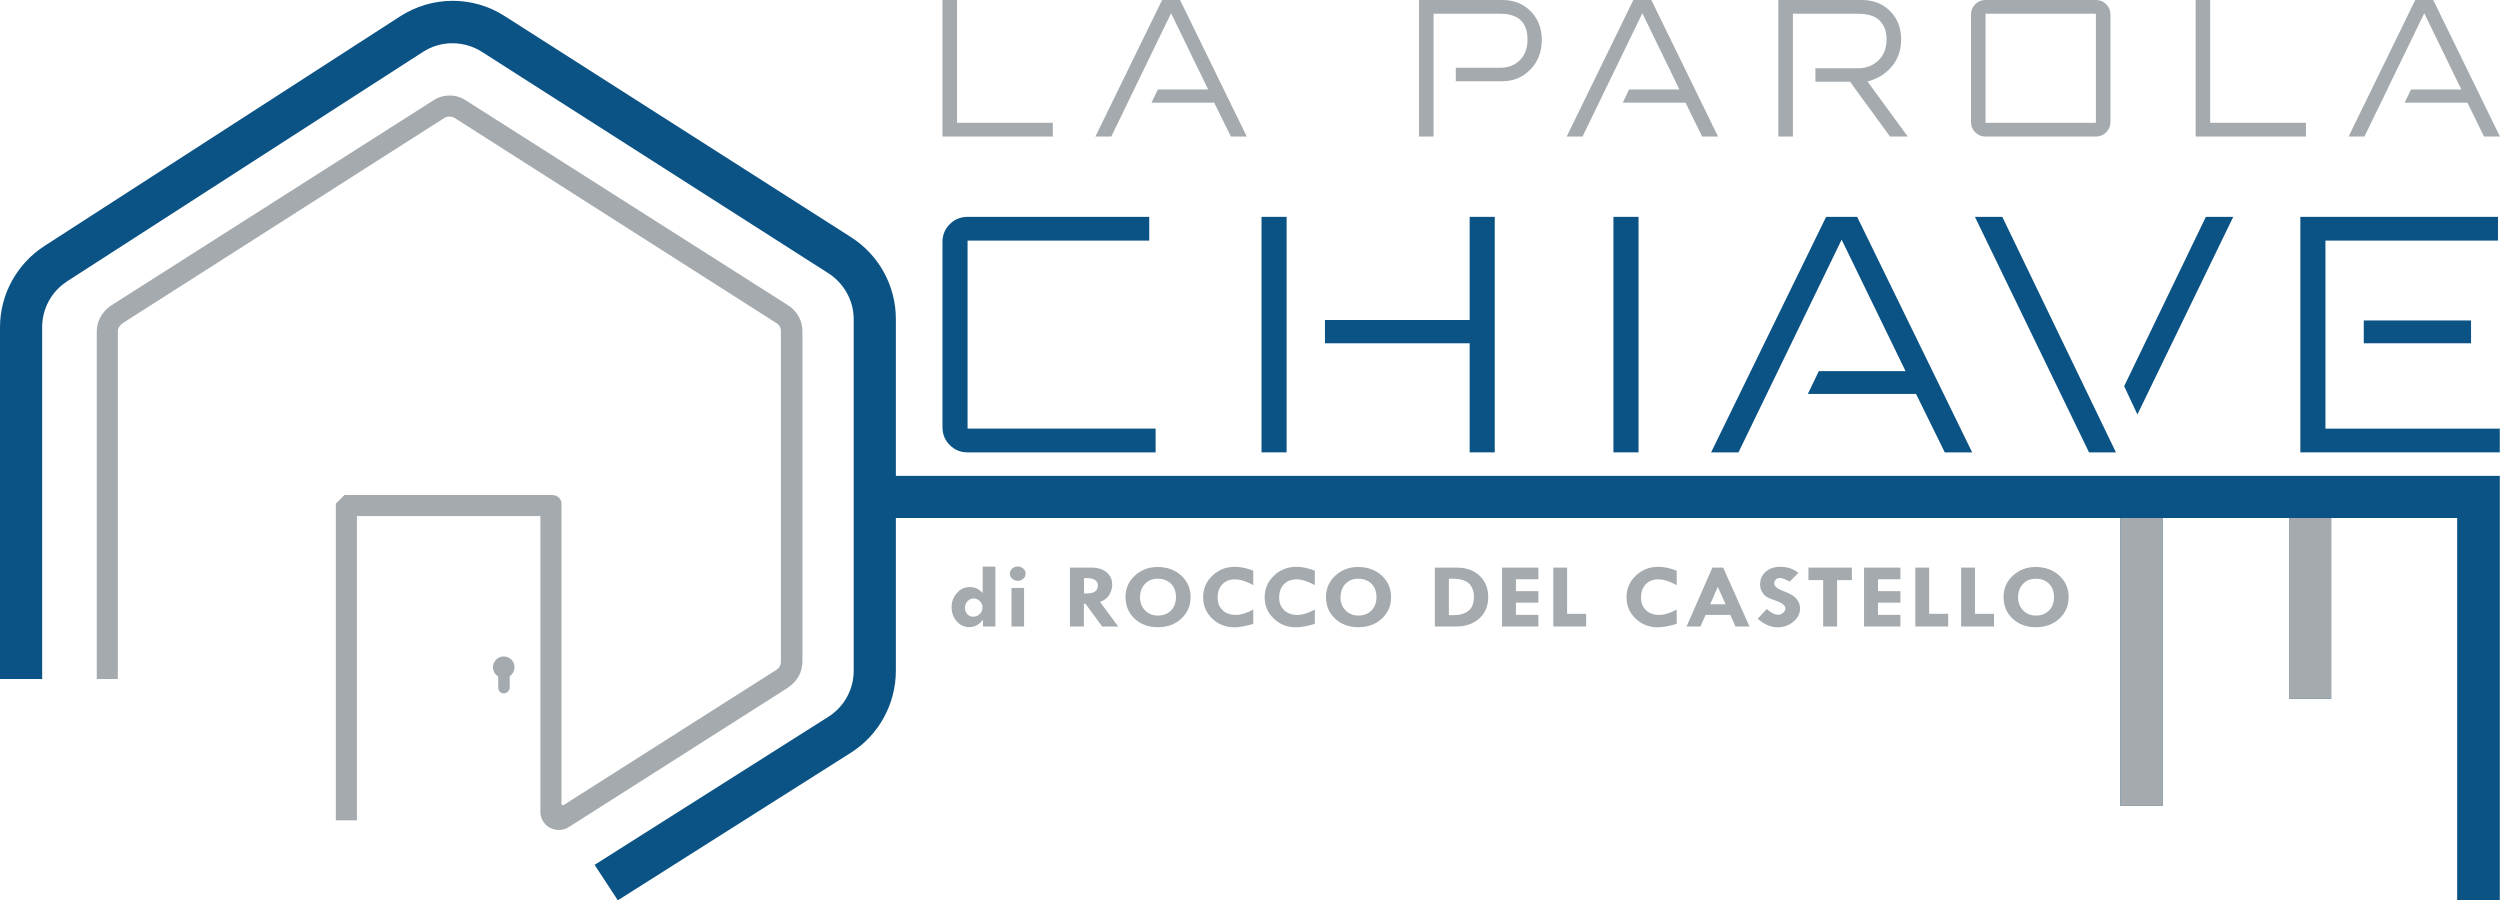
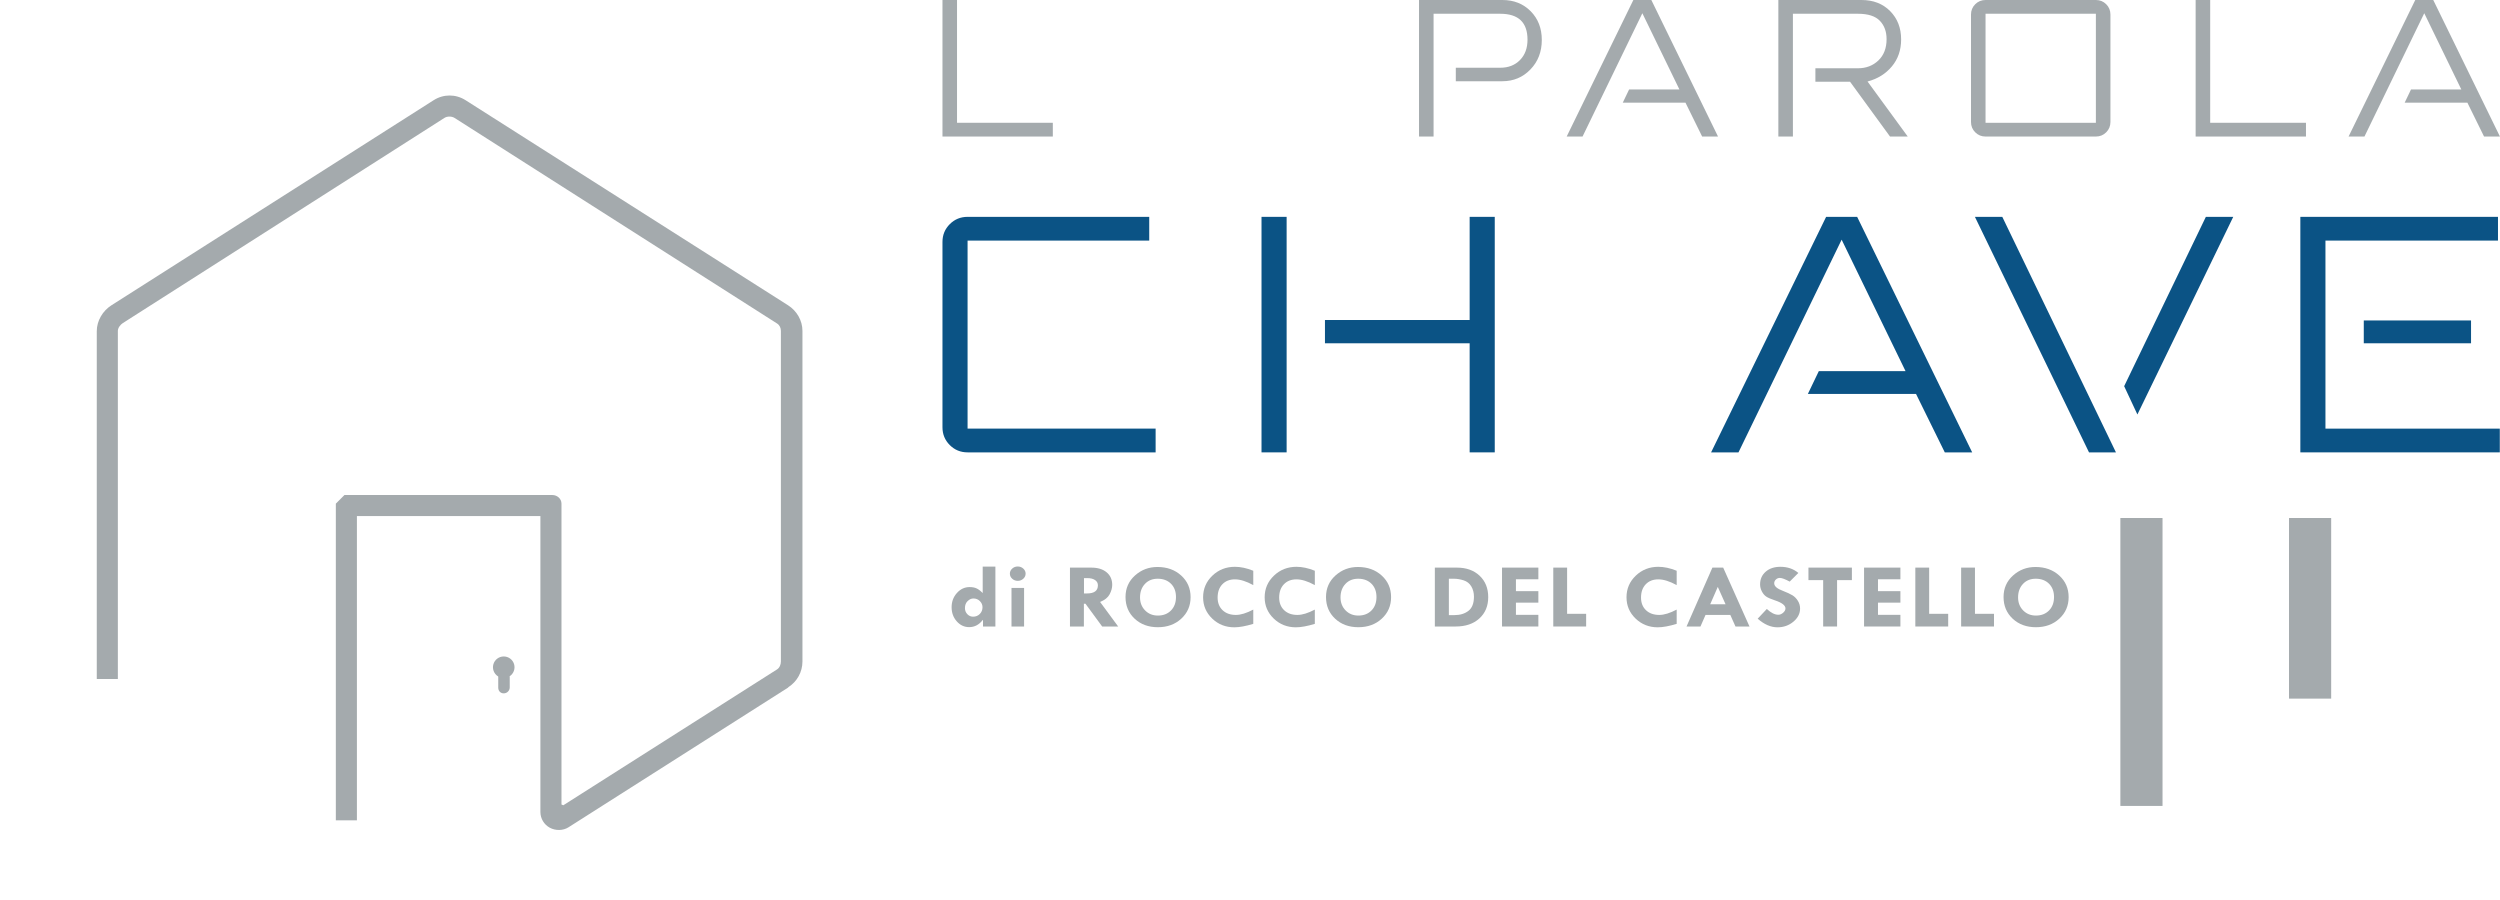
<svg xmlns="http://www.w3.org/2000/svg" width="4876" height="1756" viewBox="0 0 4876 1756" fill="none">
-   <path d="M1159.69 1686.78L1205.01 1755.96L1659.47 1468.17C1714.31 1433.5 1747.3 1372.81 1747.3 1307.93V1308.39V1010.33L4135.58 1010.32V1571.88H4217.81V1010.32H4464.49V1362.58H4546.71V1010.32H4792.45V1755.96H4875.61V928.097H1747.3V622.084C1747.3 557.509 1714.36 497.376 1659.92 462.625L983.908 31.096C921.541 -8.737 842.395 -8.083 780.212 32.021L86.898 479.596C32.878 514.438 -0.001 574.163 -0.001 638.442V1324.28H82.228V637.971C82.228 601.946 100.519 568.38 130.794 548.851L130.815 548.73L825.062 101.175C859.916 78.696 905.041 78.85 939.991 101.175L1615.55 532.855C1646.06 552.334 1665.07 586.355 1665.07 622.551V1308.39C1665.07 1344.76 1646.29 1378.66 1615.55 1398.1L1159.69 1686.78Z" fill="#0B5385" />
  <path d="M971.761 1319.6V1341.09C971.761 1347.54 976.053 1352.31 982.507 1352.31C988.953 1352.31 994.186 1347.08 994.186 1340.63V1341.09V1319.6L993.824 1319.09C1001.69 1314.07 1005.3 1304.45 1002.68 1295.48C1000.06 1286.52 991.844 1280.36 982.507 1280.36C973.165 1280.36 964.944 1286.52 962.323 1295.48C959.703 1304.45 963.315 1314.07 971.182 1319.09" fill="#A4AAAD" />
  <path d="M1050.25 1006.59H696.117H1053.99V1584.97L1053.99 1583.79C1054.07 1596.55 1061.08 1608.25 1072.28 1614.35C1083.48 1620.44 1098.1 1620.37 1108.86 1613.51L1108.18 1613.94L1537.06 1341.1L1537.65 1340.21C1554.73 1329.33 1565.08 1310.48 1565.1 1290.22V1290.64V645.438C1565.1 625.167 1554.16 606.338 1537.06 595.45L908.226 195.541C888.776 183.162 865.076 183.162 845.622 195.541L215.85 596.396L217.388 595.404C200.292 606.296 188.75 625.638 188.75 645.909V1324.28H229.863V645.438C229.863 639.538 234.663 633.267 239.65 630.088L867.334 229.65L866.701 230.017C872.367 226.412 881.067 226.504 886.734 230.108L1515.58 630.963C1520.56 634.138 1523.05 639.538 1523.05 645.438V1290.64V1290.18C1523.05 1296.08 1520.56 1302.41 1515.58 1305.59L1098.69 1570.59L1095.11 1569.09V982.3C1095.11 972.796 1086.85 965.538 1077.35 965.48H671.826L655.009 982.3V1599.92H696.117V1006.59" fill="#A4AAAD" />
  <path d="M1866.58 -0V239.467H2053.41V266.304H1838.2V-0H1866.58Z" fill="#A4AAAD" />
-   <path d="M2400.72 266.304L2368.2 200.246H2245.9L2258.28 174.442H2356.34L2284.09 25.804L2167.45 266.304H2136.48L2266.54 0H2301.63L2431.69 266.304H2400.72Z" fill="#A4AAAD" />
  <path d="M2796.05 26.839V266.305H2767.67V0.001H2930.23C2952.59 0.001 2971 7.318 2985.46 21.934C2999.9 36.564 3007.13 55.222 3007.13 77.93C3007.13 100.989 2999.72 120.172 2984.93 135.472C2970.14 150.789 2951.9 158.443 2930.23 158.443H2839.4V132.122H2926.11C2941.93 132.122 2954.74 127.13 2964.55 117.155C2974.36 107.176 2979.26 93.934 2979.26 77.418C2979.26 43.701 2961.53 26.839 2926.11 26.839H2796.05Z" fill="#A4AAAD" />
  <path d="M3319.87 266.304L3287.36 200.246H3165.05L3177.43 174.442H3275.5L3203.24 25.804L3086.6 266.304H3055.64L3185.69 0H3220.78L3350.84 266.304H3319.87Z" fill="#A4AAAD" />
  <path d="M3630.55 -0C3653.6 -0 3672.27 7.225 3686.55 21.679C3700.82 36.129 3707.97 54.541 3707.97 76.895C3707.97 97.541 3701.95 115.096 3689.9 129.541C3677.86 143.987 3662.04 153.8 3642.43 158.958L3720.87 266.304H3686.3L3608.37 159.471H3540.75V133.154H3623.85C3639.67 133.154 3652.91 128.083 3663.58 117.929C3674.24 107.779 3679.58 93.933 3679.58 76.387C3679.58 61.596 3675.2 49.633 3666.42 40.516C3657.65 31.404 3643.46 26.837 3623.85 26.837H3496.89V266.304H3468.5V-0H3630.55Z" fill="#A4AAAD" />
  <path d="M3872.6 239.466H4087.81V26.84H3872.6V239.466ZM4087.81 0.003C4095.73 0.003 4102.44 2.766 4107.94 8.261C4113.44 13.77 4116.19 20.478 4116.19 28.387V237.92C4116.19 245.836 4113.44 252.549 4107.94 258.045C4102.44 263.562 4095.73 266.308 4087.81 266.308H3872.6C3864.69 266.308 3857.98 263.562 3852.48 258.045C3846.98 252.549 3844.23 245.836 3844.23 237.92V28.387C3844.23 20.478 3846.98 13.77 3852.48 8.261C3857.98 2.766 3864.69 0.003 3872.6 0.003H4087.81Z" fill="#A4AAAD" />
  <path d="M4310.75 -0V239.467H4497.58V266.304H4282.37V-0H4310.75Z" fill="#A4AAAD" />
  <path d="M4844.9 266.304L4812.39 200.246H4690.08L4702.46 174.442H4800.52L4728.27 25.804L4611.63 266.304H4580.67L4710.72 0H4745.81L4875.87 266.304H4844.9Z" fill="#A4AAAD" />
  <path d="M1898.58 1167.25C1894.56 1167.25 1890.8 1168.94 1887.29 1172.33C1883.79 1175.71 1882.03 1180.28 1882.03 1186.06C1882.03 1190.67 1883.57 1194.61 1886.67 1197.87C1889.77 1201.13 1893.51 1202.77 1897.91 1202.77C1903.14 1202.77 1907.51 1201.01 1911.02 1197.48C1914.53 1193.95 1916.28 1189.56 1916.28 1184.31C1916.28 1179.76 1914.57 1175.78 1911.16 1172.37C1907.75 1168.96 1903.55 1167.25 1898.58 1167.25ZM1916.66 1105.14H1941.42V1221.93H1917.24V1209.07H1916.86C1909.71 1218.46 1900.83 1223.16 1890.23 1223.16C1880.78 1223.16 1872.71 1219.39 1866.04 1211.87C1859.37 1204.34 1856.03 1195.16 1856.03 1184.31C1856.03 1173.46 1859.48 1164.21 1866.38 1156.54C1873.27 1148.86 1881.54 1145.03 1891.19 1145.03C1896.68 1145.03 1901.31 1145.95 1905.08 1147.79C1908.84 1149.62 1912.71 1152.61 1916.66 1156.75V1105.14Z" fill="#A4AAAD" />
  <path d="M1972.83 1146.7H1997.38V1221.93H1972.83V1146.7ZM1969.66 1118.83C1969.66 1115.03 1971.16 1111.76 1974.17 1109.01C1977.17 1106.26 1980.78 1104.88 1985.01 1104.88C1989.23 1104.88 1992.84 1106.26 1995.85 1109.01C1998.85 1111.76 2000.36 1115.03 2000.36 1118.83C2000.36 1122.7 1998.85 1126 1995.85 1128.75C1992.84 1131.5 1989.23 1132.88 1985.01 1132.88C1980.78 1132.88 1977.17 1131.5 1974.17 1128.75C1971.16 1126 1969.66 1122.7 1969.66 1118.83Z" fill="#A4AAAD" />
  <path d="M2114.2 1127.54V1157.46H2120.07C2134.26 1157.46 2141.36 1152.18 2141.36 1141.63C2141.36 1137.31 2139.51 1133.88 2135.81 1131.35C2132.13 1128.81 2127.01 1127.54 2120.46 1127.54H2114.2ZM2086.86 1107.07H2128.35C2140.97 1107.07 2150.94 1110.1 2158.27 1116.17C2165.61 1122.23 2169.27 1130.41 2169.27 1140.73C2169.27 1146.62 2167.59 1152.74 2164.23 1159.1C2160.86 1165.45 2154.66 1170.44 2145.63 1174.05L2180.88 1221.93H2149.68L2117.08 1177.49H2114.01V1221.93H2086.86V1107.07Z" fill="#A4AAAD" />
  <path d="M2258.72 1128.76C2248.17 1128.59 2239.66 1131.91 2233.2 1138.74C2226.74 1145.56 2223.51 1154.37 2223.51 1165.15C2223.51 1175.37 2226.8 1183.83 2233.39 1190.53C2239.98 1197.24 2248.29 1200.59 2258.33 1200.59C2268.88 1200.59 2277.41 1197.28 2283.9 1190.66C2290.4 1184.05 2293.64 1175.3 2293.64 1164.45C2293.64 1153.79 2290.46 1145.21 2284.1 1138.74C2277.73 1132.26 2269.27 1128.94 2258.72 1128.76ZM2195.21 1164.45C2195.21 1147.49 2201.36 1133.48 2213.68 1122.43C2225.99 1111.37 2240.58 1105.85 2257.47 1105.85C2276.15 1105.85 2291.59 1111.4 2303.81 1122.51C2316.03 1133.62 2322.13 1147.66 2322.13 1164.63C2322.13 1181.49 2316.09 1195.49 2304 1206.63C2291.92 1217.77 2276.69 1223.33 2258.33 1223.33C2239.98 1223.33 2224.87 1217.79 2213 1206.72C2201.14 1195.63 2195.21 1181.55 2195.21 1164.45Z" fill="#A4AAAD" />
  <path d="M2444.39 1113.19V1141.18C2430.77 1133.72 2418.84 1129.98 2408.61 1129.98C2398.38 1129.98 2390.19 1133.19 2384.05 1139.6C2377.91 1146.02 2374.84 1154.65 2374.84 1165.5C2374.84 1175.77 2378.07 1183.98 2384.53 1190.13C2390.99 1196.28 2399.63 1199.36 2410.44 1199.36C2419.9 1199.36 2431.22 1195.89 2444.39 1188.94V1216.77C2429.62 1221.26 2417.31 1223.51 2407.46 1223.51C2390.51 1223.51 2376.12 1217.83 2364.29 1206.49C2352.46 1195.14 2346.54 1181.31 2346.54 1164.98C2346.54 1148.35 2352.57 1134.29 2364.62 1122.77C2376.68 1111.25 2391.34 1105.49 2408.61 1105.49C2419.74 1105.49 2431.67 1108.05 2444.39 1113.19Z" fill="#A4AAAD" />
  <path d="M2564.44 1113.19V1141.18C2550.82 1133.72 2538.89 1129.98 2528.66 1129.98C2518.42 1129.98 2510.23 1133.19 2504.1 1139.6C2497.95 1146.02 2494.89 1154.65 2494.89 1165.5C2494.89 1175.77 2498.12 1183.98 2504.58 1190.13C2511.04 1196.28 2519.67 1199.36 2530.48 1199.36C2539.95 1199.36 2551.27 1195.89 2564.44 1188.94V1216.77C2549.67 1221.26 2537.36 1223.51 2527.5 1223.51C2510.56 1223.51 2496.16 1217.83 2484.33 1206.49C2472.5 1195.14 2466.59 1181.31 2466.59 1164.98C2466.59 1148.35 2472.61 1134.29 2484.67 1122.77C2496.72 1111.25 2511.39 1105.49 2528.66 1105.49C2539.78 1105.49 2551.71 1108.05 2564.44 1113.19Z" fill="#A4AAAD" />
  <path d="M2649.76 1128.76C2639.21 1128.59 2630.69 1131.91 2624.24 1138.74C2617.78 1145.56 2614.55 1154.37 2614.55 1165.15C2614.55 1175.37 2617.84 1183.83 2624.43 1190.53C2631.02 1197.24 2639.33 1200.59 2649.37 1200.59C2659.92 1200.59 2668.44 1197.28 2674.94 1190.66C2681.44 1184.05 2684.68 1175.3 2684.68 1164.45C2684.68 1153.79 2681.5 1145.21 2675.14 1138.74C2668.77 1132.26 2660.31 1128.94 2649.76 1128.76ZM2586.24 1164.45C2586.24 1147.49 2592.4 1133.48 2604.71 1122.43C2617.03 1111.37 2631.62 1105.85 2648.51 1105.85C2667.19 1105.85 2682.63 1111.4 2694.84 1122.51C2707.06 1133.62 2713.17 1147.66 2713.17 1164.63C2713.17 1181.49 2707.13 1195.49 2695.04 1206.63C2682.96 1217.77 2667.73 1223.33 2649.37 1223.33C2631.02 1223.33 2615.91 1217.79 2604.04 1206.72C2592.18 1195.63 2586.24 1181.55 2586.24 1164.45Z" fill="#A4AAAD" />
  <path d="M2825.87 1128.76V1199.72H2836.61C2847.75 1199.72 2856.89 1196.94 2864.05 1191.4C2871.22 1185.87 2874.8 1176.62 2874.8 1163.67C2874.8 1156.15 2873.07 1149.49 2869.62 1143.68C2866.16 1137.88 2861.16 1133.95 2854.6 1131.87C2848.05 1129.8 2841.8 1128.76 2835.85 1128.76H2825.87ZM2798.53 1107.07H2841.51C2859.86 1107.07 2874.64 1112.35 2885.83 1122.9C2897.02 1133.46 2902.62 1147.37 2902.62 1164.63C2902.62 1181.95 2896.85 1195.84 2885.3 1206.28C2873.76 1216.72 2858.4 1221.93 2839.21 1221.93H2798.53V1107.07Z" fill="#A4AAAD" />
  <path d="M2929.52 1107.06H3000.42V1129.81H2956.67V1152.99H3000.42V1175.39H2956.67V1199.18H3000.42V1221.93H2929.52V1107.06Z" fill="#A4AAAD" />
  <path d="M3029.52 1107.06H3056.48V1197.17H3093.61V1221.93H3029.52V1107.06Z" fill="#A4AAAD" />
  <path d="M3270.2 1113.19V1141.18C3256.58 1133.72 3244.65 1129.98 3234.41 1129.98C3224.18 1129.98 3215.99 1133.19 3209.85 1139.6C3203.71 1146.02 3200.65 1154.65 3200.65 1165.5C3200.65 1175.77 3203.87 1183.98 3210.33 1190.13C3216.79 1196.28 3225.43 1199.36 3236.23 1199.36C3245.7 1199.36 3257.03 1195.89 3270.2 1188.94V1216.77C3255.42 1221.26 3243.11 1223.51 3233.26 1223.51C3216.31 1223.51 3201.92 1217.83 3190.09 1206.49C3178.26 1195.14 3172.34 1181.31 3172.34 1164.98C3172.34 1148.35 3178.37 1134.29 3190.43 1122.77C3202.48 1111.25 3217.14 1105.49 3234.41 1105.49C3245.54 1105.49 3257.47 1108.05 3270.2 1113.19Z" fill="#A4AAAD" />
  <path d="M3350.38 1144.68L3335.58 1178.54H3365.51L3350.38 1144.68ZM3339.87 1107.06H3360.89L3412.21 1221.93H3384.89L3374.81 1199.36H3326.47L3316.59 1221.93H3289.42L3339.87 1107.06Z" fill="#A4AAAD" />
  <path d="M3507.52 1117.48L3490.63 1134.35C3481.74 1129.58 3475.34 1127.18 3471.45 1127.18C3468.44 1127.18 3465.85 1128.22 3463.68 1130.29C3461.5 1132.36 3460.41 1134.83 3460.41 1137.68C3460.41 1143.34 3466.04 1148.24 3477.3 1152.38C3485.55 1155.58 3491.78 1158.49 3496 1161.09C3500.23 1163.68 3503.76 1167.28 3506.61 1171.89C3509.45 1176.49 3510.88 1181.48 3510.88 1186.84C3510.88 1196.71 3506.51 1205.28 3497.78 1212.57C3489.05 1219.86 3478.74 1223.5 3466.84 1223.5C3453.79 1223.5 3440.9 1217.91 3428.18 1206.71L3446.02 1187.72C3454.01 1195.24 3461.5 1199.01 3468.48 1199.01C3471.73 1199.01 3474.86 1197.68 3477.88 1195.04C3480.88 1192.39 3482.38 1189.61 3482.38 1186.7C3482.38 1180.72 3475.44 1175.43 3461.57 1170.86C3453.63 1168.23 3448.01 1165.75 3444.68 1163.45C3441.35 1161.14 3438.55 1157.79 3436.28 1153.39C3434.01 1148.98 3432.88 1144.48 3432.88 1139.87C3432.88 1129.67 3436.53 1121.38 3443.82 1115.03C3451.11 1108.67 3460.64 1105.49 3472.4 1105.49C3486.35 1105.49 3498.05 1109.48 3507.52 1117.48Z" fill="#A4AAAD" />
  <path d="M3527.21 1107.06H3611.93V1131.47H3583.04V1221.93H3555.9V1131.47H3527.21V1107.06Z" fill="#A4AAAD" />
  <path d="M3635.66 1107.06H3706.56V1129.81H3662.81V1152.99H3706.56V1175.39H3662.81V1199.18H3706.56V1221.93H3635.66V1107.06Z" fill="#A4AAAD" />
  <path d="M3735.66 1107.06H3762.62V1197.17H3799.75V1221.93H3735.66V1107.06Z" fill="#A4AAAD" />
  <path d="M3825.01 1107.06H3851.97V1197.17H3889.1V1221.93H3825.01V1107.06Z" fill="#A4AAAD" />
  <path d="M3971.26 1128.76C3960.71 1128.59 3952.19 1131.91 3945.74 1138.74C3939.28 1145.56 3936.05 1154.37 3936.05 1165.15C3936.05 1175.37 3939.34 1183.83 3945.93 1190.53C3952.52 1197.24 3960.83 1200.59 3970.87 1200.59C3981.42 1200.59 3989.94 1197.28 3996.44 1190.66C4002.94 1184.05 4006.18 1175.3 4006.18 1164.45C4006.18 1153.79 4003 1145.21 3996.64 1138.74C3990.27 1132.26 3981.81 1128.94 3971.26 1128.76ZM3907.74 1164.45C3907.74 1147.49 3913.9 1133.48 3926.22 1122.43C3938.53 1111.37 3953.12 1105.85 3970.01 1105.85C3988.69 1105.85 4004.13 1111.4 4016.34 1122.51C4028.56 1133.62 4034.67 1147.66 4034.67 1164.63C4034.67 1181.49 4028.63 1195.49 4016.54 1206.63C4004.46 1217.77 3989.23 1223.33 3970.87 1223.33C3952.52 1223.33 3937.41 1217.79 3925.54 1206.72C3913.68 1195.63 3907.74 1181.55 3907.74 1164.45Z" fill="#A4AAAD" />
  <path d="M2241.46 422.947V469.238H1887.16V836.009H2253.93V882.297H1887.16C1873.49 882.297 1861.92 877.559 1852.44 868.055C1842.94 858.568 1838.19 846.993 1838.19 833.334V471.913C1838.19 458.268 1842.94 446.693 1852.44 437.192C1861.92 427.705 1873.49 422.947 1887.16 422.947H2241.46Z" fill="#0B5385" />
  <path d="M2866.4 624.14V422.948H2915.36V882.299H2866.4V669.54H2584.2V624.14H2866.4ZM2509.43 882.299H2460.46V422.948H2509.43V882.299Z" fill="#0B5385" />
-   <path d="M3195.78 422.947H3146.82V882.297H3195.78V422.947Z" fill="#0B5385" />
  <path d="M3793.11 882.299L3737.03 768.358H3526.05L3547.42 723.845H3716.56L3591.93 467.457L3390.74 882.299H3337.32L3561.67 422.949H3622.19L3846.53 882.299H3793.11Z" fill="#0B5385" />
  <path d="M4142.96 753.222L4302.31 422.947H4355.73L4168.78 808.414L4142.96 753.222ZM3905.27 422.947L4126.94 882.301H4074.42L3851.87 422.947H3905.27Z" fill="#0B5385" />
  <path d="M4819.52 669.534H4610.31V625.022H4819.52V669.534ZM4535.56 836.005H4875.6V882.297H4486.6V422.947H4872.06V469.238H4535.56V836.005Z" fill="#0B5385" />
  <path d="M4135.56 1010.32H4217.79V1571.88H4135.56V1010.32Z" fill="#A4AAAD" />
  <path d="M4464.5 1010.32H4546.72V1362.59H4464.5V1010.32Z" fill="#A4AAAD" />
</svg>